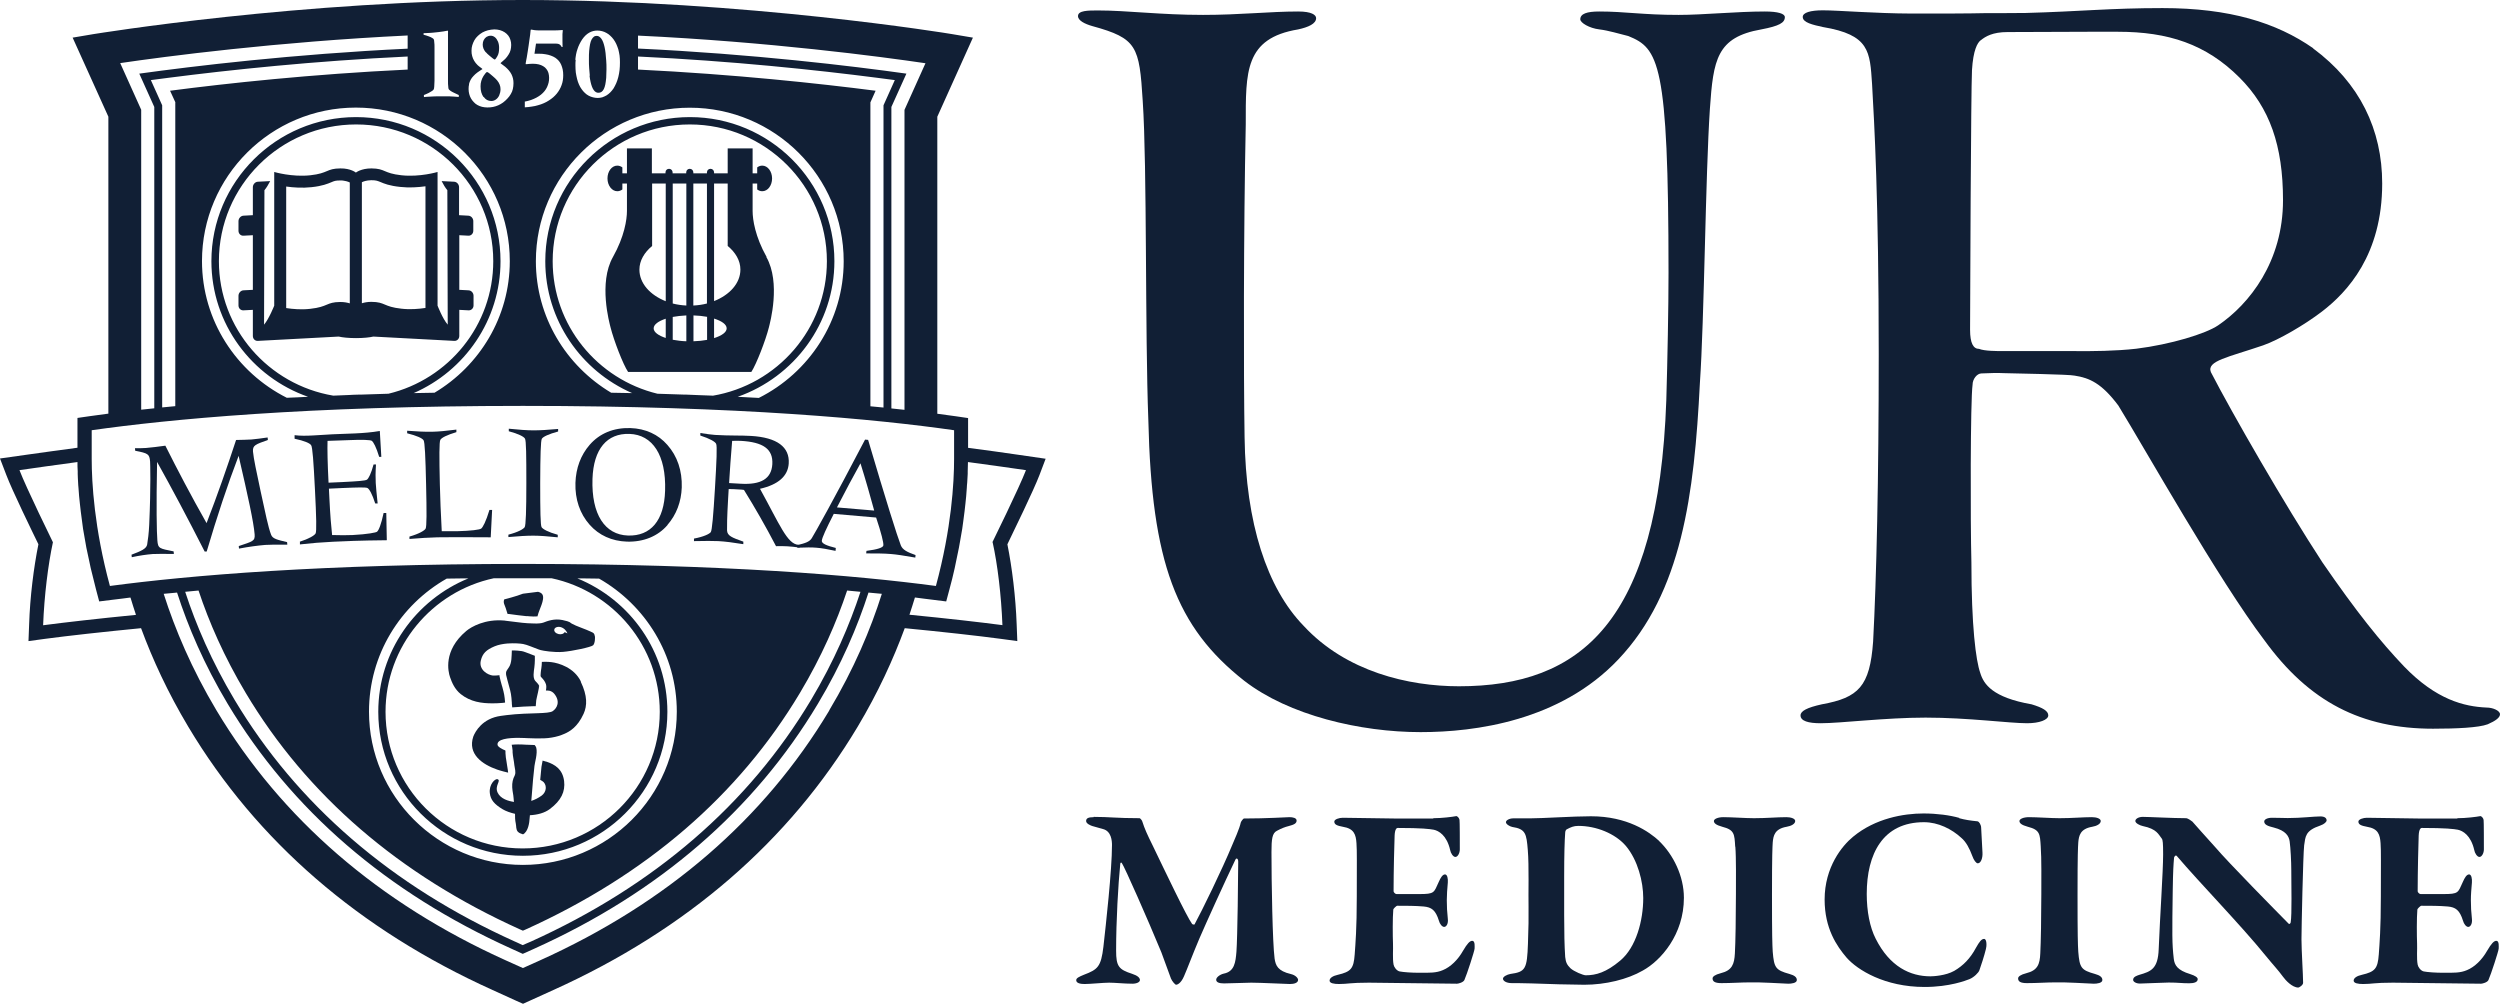
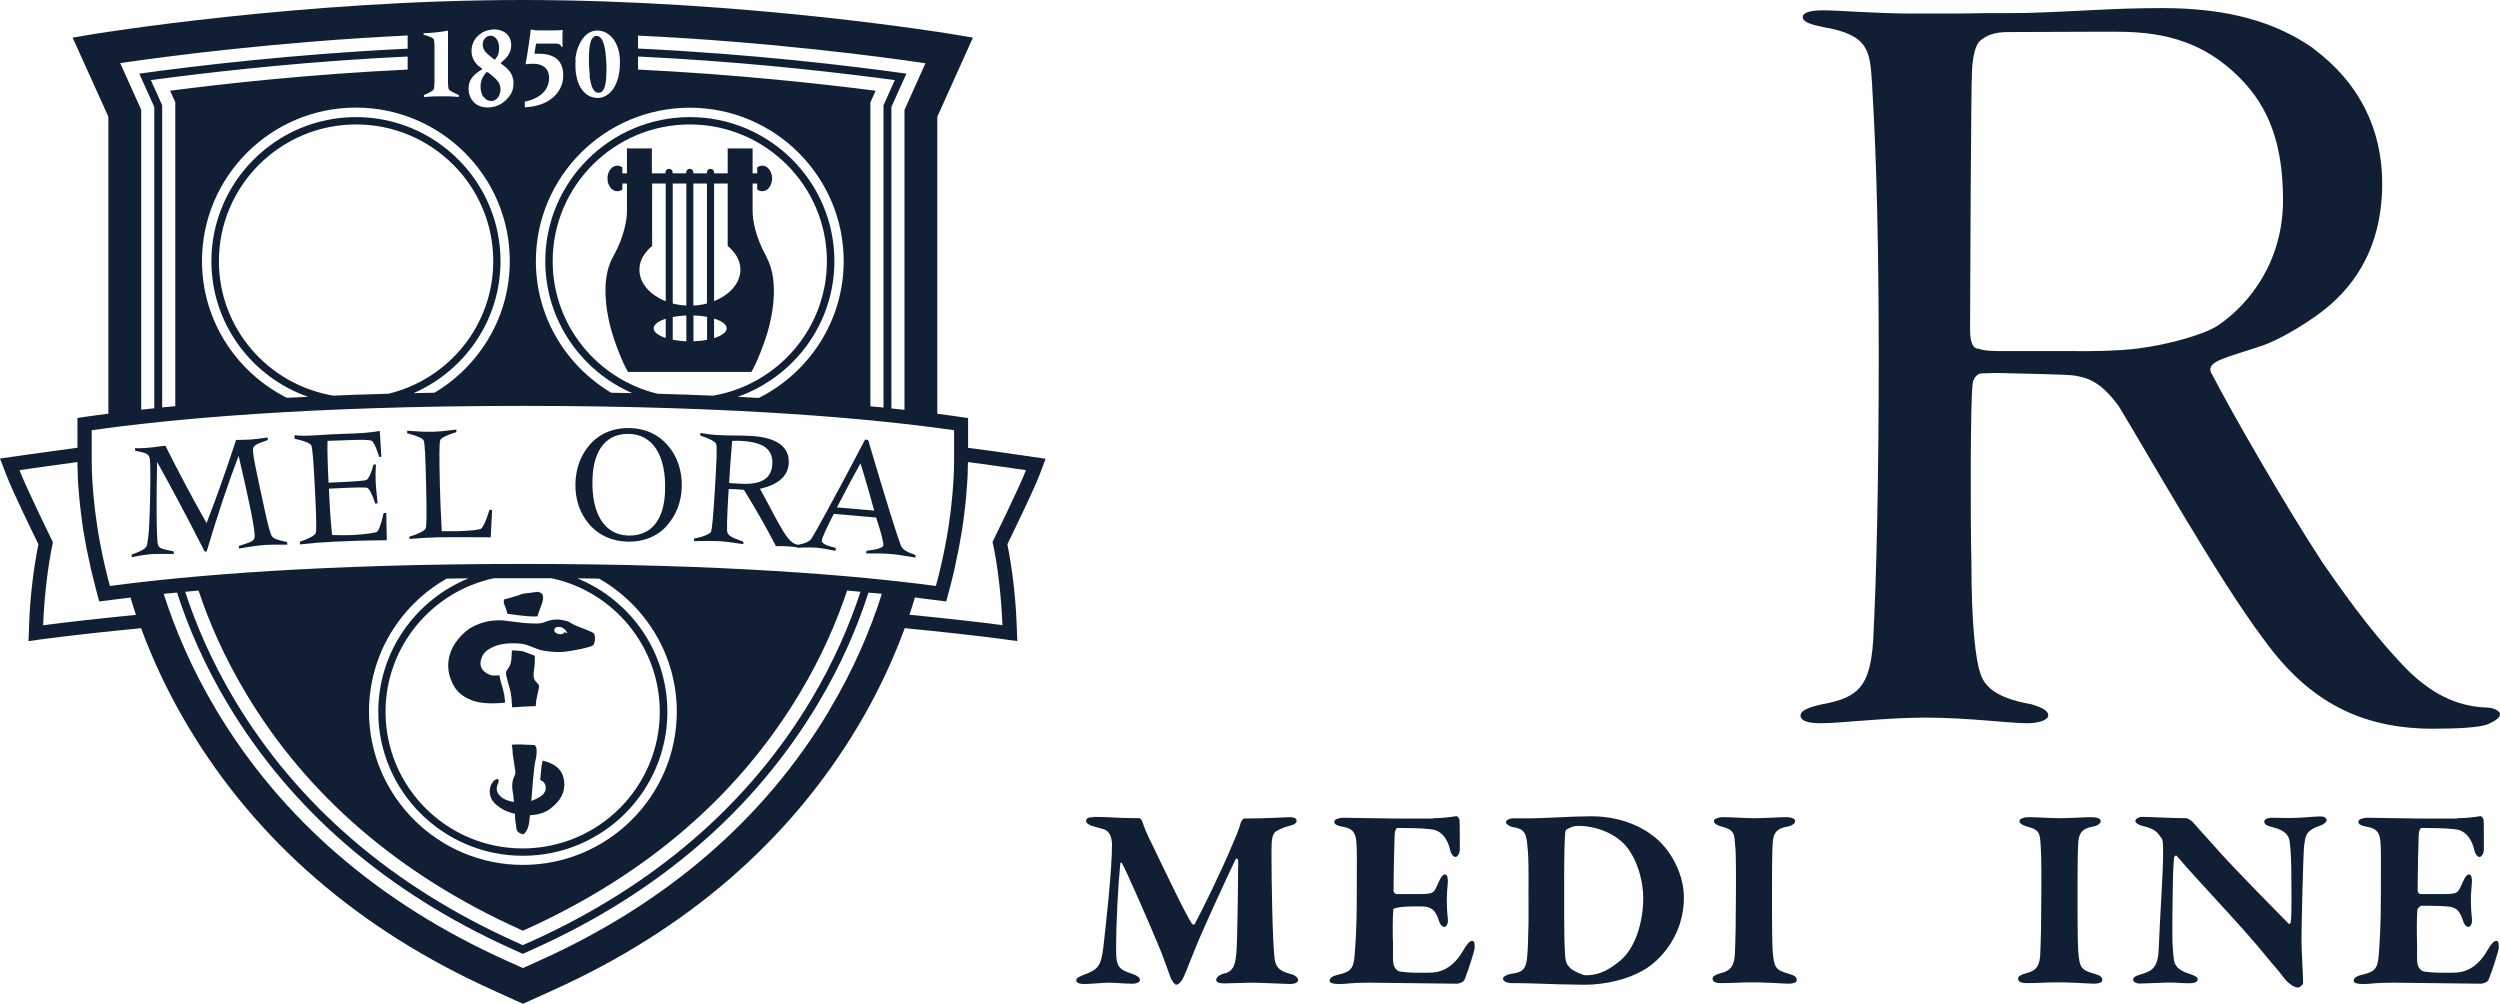
<svg xmlns="http://www.w3.org/2000/svg" width="132" height="53" viewBox="0 0 132 53" fill="none">
-   <path d="M68.547 0.607C69.249 0.607 69.491 0.787 69.491 0.958C69.491 1.255 69.078 1.435 68.547 1.552C65.714 2.021 65.776 3.793 65.776 6.566C65.659 12.111 65.659 19.717 65.714 23.083C65.776 27.628 66.892 31.049 68.836 33.048C71.076 35.469 74.377 36.235 77.031 36.235C83.454 36.235 87.567 32.869 87.981 21.131C88.043 19.007 88.098 16.234 88.098 14.407C88.098 3.262 87.567 2.552 85.975 1.903C85.499 1.786 84.914 1.607 84.445 1.552C83.915 1.49 83.439 1.201 83.439 1.021C83.439 0.724 83.79 0.607 84.445 0.607C85.803 0.607 86.74 0.787 88.629 0.787C89.924 0.787 91.704 0.607 93.179 0.607C93.889 0.607 94.24 0.724 94.24 0.904C94.24 1.201 93.944 1.372 92.999 1.552C90.642 1.966 90.463 3.145 90.283 5.738C90.049 9.221 89.987 16.882 89.753 20.248C89.456 26.09 88.808 31.276 85.444 34.821C82.377 38.062 77.897 38.656 75.009 38.656C71.825 38.656 68.055 37.773 65.698 35.946C62.1 33.119 60.805 29.69 60.633 22.201C60.453 17.546 60.571 8.815 60.336 5.332C60.157 2.442 60.04 2.028 57.683 1.38C57.269 1.263 56.918 1.083 56.918 0.849C56.918 0.552 57.449 0.552 57.979 0.552C59.509 0.552 61.281 0.787 63.521 0.787C65.464 0.787 67.056 0.607 68.531 0.607H68.547Z" fill="#111F35" />
  <path d="M122.127 2.552C124.601 4.379 125.78 6.855 125.78 9.69C125.78 13.462 123.93 15.43 122.595 16.453C121.698 17.14 120.324 17.945 119.497 18.233C117.647 18.866 116.5 19.053 116.734 19.647C117.858 21.826 120.621 26.629 122.626 29.698C124.453 32.353 125.694 33.884 126.927 35.181C128.636 36.953 130.111 37.305 131.29 37.359C131.641 37.359 132 37.531 132 37.711C132 37.89 131.766 38.062 131.352 38.242C130.876 38.422 129.705 38.476 128.464 38.476C124.695 38.476 121.924 37.063 119.567 33.814C117.147 30.627 113.261 23.708 111.848 21.412C110.966 20.233 110.318 19.952 109.546 19.834C109.28 19.764 106.221 19.717 105.799 19.702C105.479 19.686 105.097 19.694 104.621 19.717C104.387 19.717 104.152 20.014 104.152 20.311C104.035 21.139 104.035 27.566 104.09 29.69C104.09 33.048 104.324 34.876 104.558 35.532C104.738 36.125 105.206 36.828 107.267 37.188C107.86 37.367 108.149 37.539 108.149 37.773C108.149 38.008 107.68 38.187 107.032 38.187C106.088 38.187 103.911 37.89 101.671 37.89C99.548 37.89 97.191 38.187 96.129 38.187C95.481 38.187 95.068 38.07 95.068 37.773C95.068 37.539 95.419 37.359 96.192 37.188C98.135 36.836 98.728 36.243 98.9 33.884C99.079 30.518 99.197 25.379 99.197 18.71C99.197 10.51 98.962 6.503 98.845 4.434C98.728 2.723 98.728 1.841 96.246 1.427C95.716 1.31 95.185 1.193 95.185 0.896C95.185 0.662 95.599 0.545 96.246 0.545C97.074 0.545 98.962 0.709 100.96 0.716C102.623 0.716 103.879 0.716 104.863 0.693C105.058 0.693 106.767 0.693 106.954 0.685C109.819 0.607 111.427 0.427 114.182 0.427C117.717 0.427 120.199 1.193 122.143 2.552H122.127ZM104.574 2.13C104.41 2.263 104.184 2.638 104.121 3.7C104.067 4.699 104.02 16.414 104.02 17.413C104.02 18.124 104.192 18.421 104.496 18.421C104.785 18.538 105.44 18.538 105.792 18.538C106.057 18.53 109.007 18.538 109.561 18.538C110.482 18.546 111.676 18.538 112.792 18.413C114.611 18.187 116.461 17.624 117.116 17.179C118.771 16.055 120.543 13.813 120.543 10.572C120.543 7.683 119.84 5.691 118.248 4.098C116.476 2.325 114.478 1.677 111.825 1.677C111.77 1.677 111.029 1.677 110.287 1.677C109.546 1.677 106.057 1.693 106.002 1.693C105.206 1.693 104.832 1.927 104.59 2.122L104.574 2.13Z" fill="#111F35" />
  <path d="M57.745 43.131C58.588 43.131 58.947 43.201 60.172 43.201C60.204 43.201 60.313 43.326 60.321 43.396C60.43 43.74 60.571 44.06 60.859 44.638C61.492 45.95 62.654 48.394 62.943 48.785C62.974 48.816 63.053 48.824 63.068 48.816C63.466 48.082 64.52 45.927 65.066 44.607C65.16 44.388 65.456 43.724 65.511 43.435C65.527 43.365 65.651 43.217 65.675 43.217C66.877 43.217 67.969 43.146 68.087 43.146C68.251 43.146 68.461 43.185 68.461 43.326C68.461 43.482 68.313 43.545 68.047 43.615C67.829 43.67 67.657 43.74 67.423 43.865C67.173 43.99 67.134 44.294 67.134 44.997C67.134 46.575 67.189 49.777 67.298 50.605C67.353 50.979 67.462 51.268 68.165 51.432C68.399 51.487 68.539 51.643 68.539 51.737C68.539 51.901 68.321 51.956 68.11 51.956C67.962 51.956 66.549 51.885 66.065 51.885C65.815 51.885 64.933 51.924 64.629 51.924C64.379 51.924 64.215 51.87 64.215 51.729C64.215 51.604 64.41 51.456 64.606 51.409C65.183 51.3 65.238 50.815 65.285 50.237C65.339 49.535 65.378 46.176 65.378 45.497C65.378 45.333 65.285 45.278 65.23 45.388C64.653 46.59 63.669 48.761 63.326 49.558C62.967 50.401 62.694 51.143 62.514 51.55C62.35 51.932 62.155 51.995 62.1 51.995C62.046 51.995 61.89 51.815 61.827 51.667C61.773 51.518 61.562 50.933 61.32 50.284C60.602 48.543 59.376 45.77 59.236 45.575C59.197 45.505 59.15 45.559 59.15 45.614C59.041 46.708 58.931 48.597 58.931 50.199C58.931 51.026 59.072 51.19 59.775 51.417C60.063 51.511 60.188 51.628 60.188 51.745C60.188 51.854 60.024 51.94 59.79 51.94C59.376 51.94 58.877 51.885 58.565 51.885C58.252 51.885 57.574 51.956 57.269 51.956C57.074 51.956 56.824 51.924 56.824 51.753C56.824 51.643 56.972 51.573 57.238 51.464C57.956 51.19 58.136 51.05 58.26 49.988C58.385 48.879 58.713 45.942 58.713 44.615C58.713 44.404 58.682 43.88 58.229 43.771L57.675 43.615C57.581 43.584 57.347 43.49 57.347 43.349C57.347 43.209 57.456 43.146 57.745 43.146V43.131Z" fill="#111F35" />
-   <path d="M75.681 43.201C76.133 43.201 76.687 43.131 76.883 43.092C76.937 43.076 77.046 43.185 77.062 43.287C77.078 43.342 77.078 44.568 77.078 44.849C77.078 45.044 76.968 45.247 76.844 45.247C76.719 45.247 76.594 45.036 76.57 44.888C76.391 44.099 75.962 43.865 75.704 43.81C75.493 43.771 75.08 43.716 73.8 43.716C73.745 43.716 73.651 43.771 73.636 44.115C73.62 44.443 73.581 46.051 73.581 47.059C73.581 47.098 73.651 47.207 73.745 47.207H74.931C75.759 47.207 75.704 47.137 75.969 46.559C76.063 46.348 76.165 46.169 76.297 46.169C76.422 46.169 76.461 46.403 76.445 46.598C76.414 46.973 76.391 47.223 76.391 47.528C76.391 47.887 76.406 48.137 76.445 48.512C76.477 48.761 76.375 48.941 76.25 48.941C76.141 48.941 76.016 48.777 75.977 48.621C75.798 48.043 75.579 47.902 75.173 47.863C74.728 47.824 74.237 47.824 73.776 47.824C73.722 47.824 73.566 47.988 73.566 48.02C73.526 48.465 73.534 49.417 73.55 49.816C73.566 50.105 73.519 50.62 73.581 50.933C73.597 51.042 73.729 51.253 73.901 51.292C74.112 51.331 74.51 51.362 74.947 51.362C75.47 51.362 75.829 51.378 76.188 51.221C76.586 51.057 76.976 50.683 77.249 50.199C77.468 49.824 77.608 49.675 77.733 49.675C77.897 49.675 77.858 49.995 77.858 50.089C77.858 50.199 77.445 51.471 77.32 51.745C77.265 51.87 77 51.94 76.929 51.94C76.781 51.94 72.723 51.885 72.278 51.885C71.271 51.885 71.169 51.956 70.701 51.956C70.436 51.956 70.202 51.917 70.202 51.776C70.202 51.636 70.381 51.526 70.631 51.471C71.333 51.307 71.474 51.143 71.528 50.394C71.567 49.831 71.638 49.043 71.638 47.34C71.638 45.638 71.653 44.927 71.622 44.521C71.591 44.068 71.497 43.748 70.904 43.654C70.615 43.599 70.451 43.545 70.451 43.381C70.451 43.256 70.717 43.178 70.896 43.178C71.544 43.178 72.965 43.217 73.605 43.217H75.673L75.681 43.201Z" fill="#111F35" />
+   <path d="M75.681 43.201C76.133 43.201 76.687 43.131 76.883 43.092C76.937 43.076 77.046 43.185 77.062 43.287C77.078 43.342 77.078 44.568 77.078 44.849C77.078 45.044 76.968 45.247 76.844 45.247C76.719 45.247 76.594 45.036 76.57 44.888C76.391 44.099 75.962 43.865 75.704 43.81C75.493 43.771 75.08 43.716 73.8 43.716C73.745 43.716 73.651 43.771 73.636 44.115C73.62 44.443 73.581 46.051 73.581 47.059C73.581 47.098 73.651 47.207 73.745 47.207H74.931C75.759 47.207 75.704 47.137 75.969 46.559C76.063 46.348 76.165 46.169 76.297 46.169C76.422 46.169 76.461 46.403 76.445 46.598C76.414 46.973 76.391 47.223 76.391 47.528C76.391 47.887 76.406 48.137 76.445 48.512C76.477 48.761 76.375 48.941 76.25 48.941C76.141 48.941 76.016 48.777 75.977 48.621C75.798 48.043 75.579 47.902 75.173 47.863C73.722 47.824 73.566 47.988 73.566 48.02C73.526 48.465 73.534 49.417 73.55 49.816C73.566 50.105 73.519 50.62 73.581 50.933C73.597 51.042 73.729 51.253 73.901 51.292C74.112 51.331 74.51 51.362 74.947 51.362C75.47 51.362 75.829 51.378 76.188 51.221C76.586 51.057 76.976 50.683 77.249 50.199C77.468 49.824 77.608 49.675 77.733 49.675C77.897 49.675 77.858 49.995 77.858 50.089C77.858 50.199 77.445 51.471 77.32 51.745C77.265 51.87 77 51.94 76.929 51.94C76.781 51.94 72.723 51.885 72.278 51.885C71.271 51.885 71.169 51.956 70.701 51.956C70.436 51.956 70.202 51.917 70.202 51.776C70.202 51.636 70.381 51.526 70.631 51.471C71.333 51.307 71.474 51.143 71.528 50.394C71.567 49.831 71.638 49.043 71.638 47.34C71.638 45.638 71.653 44.927 71.622 44.521C71.591 44.068 71.497 43.748 70.904 43.654C70.615 43.599 70.451 43.545 70.451 43.381C70.451 43.256 70.717 43.178 70.896 43.178C71.544 43.178 72.965 43.217 73.605 43.217H75.673L75.681 43.201Z" fill="#111F35" />
  <path d="M87.599 44.404C88.348 45.122 88.91 46.255 88.91 47.403C88.91 49.347 87.692 50.722 86.74 51.245C85.928 51.714 84.765 51.995 83.649 51.995C83.08 51.995 81.636 51.956 80.863 51.924C80.364 51.909 80.051 51.909 79.825 51.909C79.521 51.909 79.357 51.784 79.357 51.675C79.357 51.565 79.575 51.456 79.747 51.425C80.551 51.315 80.629 51.159 80.676 49.824C80.707 49.011 80.715 48.387 80.707 47.902C80.691 47.215 80.738 45.708 80.668 44.888C80.598 44.021 80.559 43.771 79.841 43.662C79.7 43.63 79.513 43.513 79.513 43.412C79.513 43.303 79.708 43.209 79.903 43.209H80.785C81.448 43.209 83.064 43.099 84.001 43.099C85.921 43.099 87.076 43.912 87.614 44.411L87.599 44.404ZM82.736 43.779C82.666 43.818 82.642 43.904 82.642 43.974C82.611 44.388 82.588 45.107 82.588 46.325V48.316C82.588 49.269 82.603 49.917 82.642 50.526C82.674 50.815 82.736 50.94 82.916 51.12C83.111 51.3 83.595 51.495 83.727 51.495C84.266 51.495 84.804 51.346 85.546 50.722C86.389 50.019 86.763 48.605 86.763 47.418C86.763 46.551 86.475 45.419 85.85 44.669C85.281 44.005 84.274 43.607 83.337 43.607C83.087 43.607 82.939 43.677 82.728 43.787L82.736 43.779Z" fill="#111F35" />
  <path d="M91.618 44.7C91.579 44.037 91.579 43.818 90.939 43.654C90.596 43.56 90.494 43.459 90.494 43.349C90.494 43.24 90.713 43.146 90.994 43.146C91.423 43.146 92.156 43.201 92.609 43.201C93.288 43.201 93.835 43.146 94.319 43.146C94.553 43.146 94.787 43.217 94.787 43.349C94.787 43.506 94.568 43.615 94.334 43.654C93.702 43.763 93.632 44.123 93.6 44.482C93.585 44.755 93.561 45.06 93.561 47.254C93.561 49.449 93.577 49.847 93.6 50.253C93.671 51.097 93.749 51.221 94.482 51.425C94.732 51.495 94.873 51.589 94.873 51.745C94.873 51.909 94.584 51.94 94.42 51.94C93.952 51.924 93.023 51.854 92.352 51.87C91.954 51.87 91.4 51.909 90.892 51.909C90.533 51.909 90.424 51.815 90.424 51.659C90.424 51.565 90.549 51.464 90.853 51.386C91.462 51.237 91.571 50.901 91.602 50.339C91.634 49.785 91.657 48.379 91.657 47.207C91.657 46.575 91.673 45.271 91.626 44.708L91.618 44.7Z" fill="#111F35" />
-   <path d="M103.442 43.201C103.762 43.287 104.02 43.326 104.41 43.365C104.504 43.381 104.605 43.56 104.605 43.709L104.675 45.021C104.691 45.31 104.59 45.583 104.426 45.583C104.34 45.583 104.215 45.419 104.137 45.193C103.989 44.794 103.809 44.45 103.559 44.24C103.052 43.771 102.334 43.412 101.585 43.412C99.415 43.412 98.564 45.083 98.564 47.2C98.564 48.121 98.728 48.957 99.033 49.558C99.782 51.05 100.867 51.55 101.928 51.55C102.069 51.55 102.732 51.518 103.185 51.261C103.653 50.987 104.028 50.612 104.332 50.042C104.512 49.722 104.621 49.574 104.761 49.574C104.91 49.574 104.902 49.964 104.855 50.113C104.769 50.472 104.59 51.011 104.512 51.229C104.473 51.354 104.223 51.604 103.989 51.698C103.809 51.768 102.943 52.112 101.616 52.112C99.516 52.112 98.073 51.214 97.503 50.566C96.98 49.956 96.34 49.019 96.34 47.496C96.34 45.786 97.261 44.654 97.846 44.177C99.017 43.209 100.508 42.951 101.561 42.951C102.279 42.951 102.958 43.045 103.45 43.185L103.442 43.201Z" fill="#111F35" />
  <path d="M107.751 44.7C107.711 44.037 107.711 43.818 107.072 43.654C106.728 43.56 106.627 43.459 106.627 43.349C106.627 43.24 106.845 43.146 107.126 43.146C107.555 43.146 108.289 43.201 108.742 43.201C109.421 43.201 109.967 43.146 110.451 43.146C110.685 43.146 110.919 43.217 110.919 43.349C110.919 43.506 110.701 43.615 110.467 43.654C109.834 43.763 109.764 44.123 109.733 44.482C109.717 44.755 109.694 45.06 109.694 47.254C109.694 49.449 109.71 49.847 109.733 50.253C109.803 51.097 109.881 51.221 110.615 51.425C110.865 51.495 111.005 51.589 111.005 51.745C111.005 51.909 110.716 51.94 110.552 51.94C110.084 51.924 109.155 51.854 108.484 51.87C108.086 51.87 107.532 51.909 107.025 51.909C106.666 51.909 106.556 51.815 106.556 51.659C106.556 51.565 106.681 51.464 106.986 51.386C107.594 51.237 107.704 50.901 107.727 50.339C107.758 49.785 107.782 48.379 107.782 47.207C107.782 46.575 107.797 45.271 107.751 44.708V44.7Z" fill="#111F35" />
  <path d="M113.144 43.131C113.448 43.131 114.728 43.201 115.438 43.201C115.508 43.201 115.727 43.349 115.758 43.381C115.969 43.63 116.367 44.06 116.945 44.708C117.663 45.552 120.199 48.121 120.839 48.769C120.894 48.824 120.948 48.73 120.948 48.699C121.019 48.309 120.98 46.708 120.98 45.95C120.98 45.497 120.941 44.763 120.894 44.427C120.855 44.154 120.699 43.857 120.051 43.693C119.762 43.623 119.551 43.552 119.551 43.373C119.551 43.279 119.692 43.178 119.965 43.178C120.293 43.178 120.589 43.193 120.792 43.193C121.526 43.193 122.158 43.107 122.517 43.107C122.751 43.107 122.845 43.201 122.845 43.318C122.845 43.388 122.736 43.513 122.502 43.592C121.713 43.857 121.729 44.169 121.659 44.638C121.604 45.122 121.518 49.004 121.518 49.597C121.518 50.191 121.604 51.479 121.604 51.893C121.604 52.018 121.393 52.143 121.354 52.143C121.026 52.143 120.675 51.753 120.55 51.581C120.277 51.206 119.996 50.917 119.629 50.464C118.334 48.863 116.148 46.622 114.939 45.2C114.868 45.114 114.79 45.255 114.79 45.286C114.759 45.661 114.736 45.95 114.72 47.043C114.689 49.292 114.681 49.831 114.775 50.62C114.814 50.964 114.97 51.229 115.641 51.432C115.914 51.518 116.039 51.612 116.039 51.698C116.039 51.862 115.844 51.917 115.587 51.917C115.188 51.917 114.993 51.878 114.509 51.878C114.205 51.878 113.229 51.932 112.988 51.932C112.792 51.932 112.629 51.839 112.629 51.737C112.629 51.573 112.824 51.518 112.956 51.471C113.581 51.292 113.94 51.151 113.979 50.12C114.049 48.355 114.213 46.02 114.213 45.107C114.213 44.529 114.197 44.349 114.143 44.279C113.963 44.06 113.893 43.771 113.136 43.615C112.988 43.584 112.746 43.467 112.746 43.349C112.746 43.232 112.925 43.131 113.136 43.131H113.144Z" fill="#111F35" />
  <path d="M129.752 43.201C130.205 43.201 130.759 43.131 130.954 43.092C131.009 43.076 131.118 43.185 131.134 43.287C131.149 43.342 131.149 44.568 131.149 44.849C131.149 45.044 131.04 45.247 130.915 45.247C130.79 45.247 130.665 45.036 130.642 44.888C130.462 44.099 130.033 43.865 129.776 43.81C129.565 43.771 129.151 43.716 127.871 43.716C127.817 43.716 127.723 43.771 127.707 44.115C127.692 44.443 127.653 46.051 127.653 47.059C127.653 47.098 127.723 47.207 127.817 47.207H129.003C129.83 47.207 129.776 47.137 130.041 46.559C130.135 46.348 130.236 46.169 130.369 46.169C130.494 46.169 130.533 46.403 130.517 46.598C130.486 46.973 130.462 47.223 130.462 47.528C130.462 47.887 130.478 48.137 130.517 48.512C130.548 48.761 130.447 48.941 130.322 48.941C130.213 48.941 130.088 48.777 130.049 48.621C129.869 48.043 129.651 47.902 129.245 47.863C128.8 47.824 128.308 47.824 127.848 47.824C127.793 47.824 127.637 47.988 127.637 48.02C127.598 48.465 127.606 49.417 127.622 49.816C127.637 50.105 127.59 50.62 127.653 50.933C127.668 51.042 127.801 51.253 127.973 51.292C128.183 51.331 128.582 51.362 129.019 51.362C129.541 51.362 129.901 51.378 130.26 51.221C130.658 51.057 131.048 50.683 131.321 50.199C131.54 49.824 131.68 49.675 131.805 49.675C131.969 49.675 131.93 49.995 131.93 50.089C131.93 50.199 131.516 51.471 131.391 51.745C131.337 51.87 131.071 51.94 131.001 51.94C130.853 51.94 126.794 51.885 126.349 51.885C125.343 51.885 125.249 51.956 124.773 51.956C124.507 51.956 124.273 51.917 124.273 51.776C124.273 51.636 124.453 51.526 124.703 51.471C125.405 51.307 125.545 51.143 125.6 50.394C125.639 49.831 125.709 49.043 125.709 47.34C125.709 45.638 125.725 44.927 125.694 44.521C125.663 44.068 125.569 43.748 124.976 43.654C124.687 43.599 124.523 43.545 124.523 43.381C124.523 43.256 124.788 43.178 124.968 43.178C125.616 43.178 127.036 43.217 127.676 43.217H129.744L129.752 43.201Z" fill="#111F35" />
  <path d="M28.643 31.395C28.603 31.321 28.516 31.274 28.408 31.247L27.609 31.348C27.28 31.482 26.622 31.649 26.622 31.649C26.555 31.829 26.649 31.943 26.703 32.111C26.729 32.191 26.763 32.298 26.797 32.412L27.374 32.485C27.571 32.512 27.708 32.528 27.784 32.532H27.878L27.918 32.539C28.093 32.552 28.254 32.559 28.381 32.545C28.381 32.525 28.381 32.512 28.395 32.492C28.449 32.218 28.784 31.655 28.643 31.395Z" fill="#111F35" />
  <path d="M28.831 40.213C28.771 40.193 28.71 40.18 28.65 40.16L28.59 40.481L28.523 41.177C28.59 41.21 28.65 41.251 28.697 41.291L28.71 41.304C28.878 41.491 28.852 41.812 28.61 42C28.428 42.134 28.24 42.227 28.052 42.288C28.066 42.181 28.073 42.074 28.079 41.973C28.106 41.625 28.126 41.398 28.146 41.15C28.166 40.956 28.187 40.742 28.22 40.441C28.227 40.367 28.267 40.2 28.301 40.019C28.334 39.832 28.355 39.631 28.314 39.477C28.301 39.424 28.267 39.384 28.227 39.337L27.851 39.323H27.817C27.455 39.297 27.2 39.303 27.018 39.323C27.038 39.424 27.058 39.524 27.065 39.631C27.065 39.665 27.065 39.691 27.065 39.725C27.079 39.952 27.139 40.18 27.159 40.407C27.179 40.568 27.253 40.789 27.179 40.936C27.179 40.936 27.179 40.936 27.179 40.943C27.079 41.123 27.032 41.331 27.045 41.572C27.065 41.859 27.099 41.886 27.119 42.154C27.119 42.214 27.132 42.281 27.139 42.341C26.85 42.301 26.427 42.181 26.273 41.846C26.105 41.485 26.474 41.217 26.273 41.143C26.138 41.097 25.809 41.424 25.863 41.879C25.903 42.234 26.105 42.468 26.541 42.729C26.709 42.83 26.958 42.917 27.193 42.97C27.193 43.151 27.193 43.298 27.233 43.479C27.267 43.626 27.233 43.8 27.347 43.92C27.441 44.007 27.488 44.001 27.616 44.054C27.891 43.907 27.952 43.438 27.965 43.198C27.965 43.157 27.972 43.097 27.979 43.044C28.381 43.024 28.758 42.923 29.033 42.716C29.631 42.267 29.852 41.799 29.785 41.237C29.704 40.621 29.315 40.367 28.845 40.213H28.831Z" fill="#111F35" />
  <path d="M28.476 36.232C28.435 36.118 28.355 36.058 28.261 35.951C28.119 35.784 28.187 35.449 28.214 35.235C28.227 35.115 28.24 34.988 28.24 34.861C28.24 34.78 28.24 34.7 28.24 34.626L27.999 34.533C27.837 34.472 27.643 34.392 27.549 34.379C27.455 34.365 27.253 34.339 27.025 34.345C27.011 34.64 27.025 34.994 26.877 35.222C26.803 35.342 26.743 35.403 26.723 35.483C26.716 35.523 26.716 35.57 26.723 35.637C26.763 35.817 26.817 35.998 26.864 36.179C26.978 36.573 26.998 36.7 27.025 37.109C27.025 37.122 27.025 37.142 27.025 37.162C27.025 37.209 27.038 37.276 27.045 37.35C27.233 37.336 27.428 37.323 27.636 37.309L28.126 37.289H28.287C28.301 37.176 28.308 37.075 28.314 36.975C28.314 36.935 28.368 36.747 28.402 36.573C28.435 36.419 28.469 36.272 28.455 36.239L28.476 36.232Z" fill="#111F35" />
  <path d="M31.404 33.589C31.397 33.536 31.384 33.455 31.31 33.408C31.236 33.362 30.705 33.141 30.611 33.114C30.517 33.087 30.289 32.98 30.188 32.927C30.087 32.873 30.148 32.833 29.704 32.739C29.261 32.646 28.899 32.793 28.69 32.873C28.63 32.893 28.563 32.907 28.489 32.913C28.308 32.934 28.093 32.913 27.864 32.907C27.549 32.887 27.797 32.907 26.729 32.78C26.696 32.78 26.669 32.773 26.635 32.766C25.614 32.672 24.883 33.094 24.62 33.315C23.385 34.352 23.667 35.476 23.761 35.75C23.855 36.025 24.003 36.386 24.325 36.647C24.835 37.055 25.427 37.142 26.031 37.136C26.185 37.136 26.346 37.129 26.501 37.115C26.561 37.115 26.608 37.102 26.669 37.095C26.642 36.747 26.622 36.634 26.521 36.266L26.501 36.205C26.454 36.038 26.407 35.871 26.373 35.697C26.373 35.677 26.373 35.663 26.373 35.65C26.273 35.663 26.172 35.67 26.071 35.67C26.058 35.67 26.044 35.67 26.031 35.67C25.756 35.643 25.272 35.369 25.386 34.881C25.48 34.492 25.675 34.312 26.118 34.124C26.326 34.038 26.561 33.997 26.79 33.977C27.146 33.95 27.482 33.977 27.623 34.004C27.824 34.038 28.18 34.198 28.442 34.292C28.482 34.305 28.516 34.319 28.549 34.325C28.67 34.359 29.248 34.459 29.731 34.419C30.215 34.379 31.209 34.171 31.316 34.071C31.424 33.964 31.424 33.643 31.41 33.589H31.404ZM29.812 33.375C29.778 33.462 29.644 33.509 29.503 33.482C29.349 33.449 29.241 33.342 29.268 33.235C29.288 33.134 29.429 33.074 29.584 33.107C29.604 33.107 29.631 33.121 29.651 33.127C29.745 33.161 29.872 33.241 29.96 33.442C29.96 33.442 29.892 33.415 29.812 33.375Z" fill="#111F35" />
-   <path d="M30.672 35.985C30.309 35.242 29.496 35.008 29.113 34.961C29.067 34.961 29.013 34.947 28.959 34.947C28.852 34.941 28.737 34.941 28.61 34.947C28.61 35.068 28.596 35.182 28.583 35.282L28.57 35.362C28.563 35.429 28.543 35.556 28.543 35.643C28.543 35.677 28.543 35.71 28.556 35.73C28.57 35.744 28.61 35.791 28.61 35.791C28.684 35.871 28.771 35.965 28.825 36.125C28.838 36.172 28.845 36.212 28.845 36.266C28.845 36.319 28.838 36.379 28.825 36.46C28.892 36.46 28.959 36.46 29.02 36.473C29.113 36.5 29.194 36.547 29.261 36.627C29.604 37.042 29.409 37.396 29.181 37.55C29.067 37.624 28.778 37.644 28.415 37.657C28.187 37.664 27.925 37.671 27.663 37.684C27.347 37.697 27.045 37.724 26.75 37.758C26.649 37.771 26.548 37.785 26.447 37.798C25.46 37.932 25.091 38.634 24.99 38.889C24.681 39.812 25.46 40.361 26.253 40.635C26.299 40.655 26.353 40.668 26.4 40.682C26.461 40.702 26.528 40.722 26.588 40.735C26.669 40.755 26.75 40.775 26.83 40.795C26.83 40.755 26.817 40.682 26.81 40.635L26.783 40.468L26.743 40.207C26.716 40.066 26.696 39.926 26.689 39.765V39.678L26.682 39.624C26.662 39.618 26.642 39.611 26.622 39.598C26.575 39.578 26.528 39.558 26.488 39.531C26.373 39.471 26.293 39.404 26.273 39.343C26.239 39.183 26.387 39.083 26.602 39.029C27.052 38.915 27.804 38.975 27.858 38.975C28.019 38.975 28.173 38.989 28.328 38.989C28.61 38.989 28.885 38.989 29.134 38.942C29.375 38.902 29.584 38.842 29.812 38.741C30.067 38.628 30.49 38.4 30.813 37.691C31.007 37.263 31.021 36.741 30.665 35.998L30.672 35.985Z" fill="#111F35" />
  <path d="M40.477 13.569C39.872 12.492 39.738 11.596 39.738 11.141V9.689H39.98V10.003C40.06 10.063 40.148 10.097 40.248 10.097C40.537 10.097 40.766 9.796 40.766 9.421C40.766 9.046 40.531 8.745 40.248 8.745C40.148 8.745 40.06 8.779 39.98 8.839V9.153H39.738V7.835H38.422V9.153H37.703V9.1C37.703 8.999 37.623 8.913 37.515 8.913C37.408 8.913 37.327 8.993 37.327 9.1V9.153H36.608V9.1C36.608 8.999 36.528 8.913 36.42 8.913C36.313 8.913 36.232 8.993 36.232 9.1V9.153H35.514V9.1C35.514 8.999 35.433 8.913 35.326 8.913C35.218 8.913 35.138 8.993 35.138 9.1V9.153H34.419V7.835H33.103V9.153H32.861V8.839C32.78 8.779 32.693 8.745 32.592 8.745C32.304 8.745 32.075 9.046 32.075 9.421C32.075 9.796 32.31 10.097 32.592 10.097C32.693 10.097 32.78 10.063 32.861 10.003V9.689H33.103V11.141C33.103 11.596 32.968 12.492 32.364 13.569C31.592 14.934 32.176 17.042 32.236 17.283C32.411 17.979 32.895 19.237 33.163 19.638H39.671C39.933 19.237 40.423 17.979 40.598 17.283C40.658 17.042 41.236 14.934 40.463 13.569H40.477ZM37.327 9.689V16.025C37.099 16.085 36.864 16.119 36.608 16.132V9.689H37.327ZM36.239 18.019C35.984 18.012 35.742 17.979 35.52 17.939V16.734C35.735 16.694 35.977 16.668 36.239 16.654V18.019ZM36.615 16.654C36.87 16.661 37.112 16.688 37.334 16.728V17.945C37.112 17.986 36.877 18.012 36.615 18.019V16.654ZM36.239 9.689V16.132C35.991 16.119 35.749 16.085 35.52 16.025V9.689H36.239ZM33.761 14.239C33.761 13.757 34.023 13.329 34.432 12.987V9.689H35.151V15.905C34.325 15.577 33.761 14.961 33.761 14.239ZM34.513 17.337C34.513 17.136 34.762 16.955 35.151 16.828V17.845C34.762 17.718 34.513 17.537 34.513 17.337ZM37.703 17.852V16.821C38.106 16.948 38.368 17.129 38.368 17.337C38.368 17.544 38.106 17.725 37.703 17.852ZM37.703 15.905V9.689H38.422V12.987C38.831 13.322 39.093 13.757 39.093 14.232C39.093 14.955 38.529 15.57 37.703 15.898V15.905Z" fill="#111F35" />
  <path d="M55.212 24.222L53.687 24.001C52.955 23.894 52.095 23.773 51.115 23.646V22.074L50.477 21.98C50.168 21.933 49.839 21.893 49.49 21.846V6.162C49.631 5.861 51.37 1.987 51.37 1.987L50.262 1.8C50.154 1.78 39.328 0 27.602 0C15.876 0 5.05 1.787 4.943 1.8L3.835 1.987C3.835 1.987 5.581 5.861 5.722 6.162V21.84C5.373 21.887 5.05 21.927 4.735 21.974L4.09 22.067V23.64C3.116 23.767 2.257 23.894 1.518 23.994L0 24.208L0.336 25.085C0.645 25.901 1.699 28.062 2.028 28.738C1.78 29.969 1.585 31.508 1.538 32.967L1.504 33.85L2.384 33.73C3.653 33.562 5.4 33.368 7.448 33.168C8.052 34.807 8.858 36.56 9.946 38.38C13.559 44.422 18.966 49.092 26.004 52.271L27.253 52.839L27.616 53L29.221 52.271C36.259 49.092 41.659 44.422 45.279 38.38C46.367 36.56 47.166 34.807 47.77 33.168C49.825 33.368 51.565 33.562 52.834 33.73L53.714 33.85L53.68 32.967C53.627 31.508 53.438 29.969 53.19 28.738C53.519 28.056 54.574 25.895 54.883 25.085L55.212 24.215V24.222ZM33.687 1.88C40.618 2.208 46.501 2.991 48.865 3.339C48.422 4.322 47.757 5.801 47.757 5.801V21.639C47.535 21.612 47.3 21.592 47.065 21.565V5.647C47.065 5.647 47.529 4.617 47.858 3.888C44.997 3.486 39.752 2.85 33.687 2.563V1.873V1.88ZM33.687 2.984C38.643 3.218 43.096 3.693 46.32 4.108L47.246 4.229C47.246 4.229 46.723 5.393 46.649 5.56V21.518C46.427 21.498 46.192 21.472 45.957 21.452V5.406C45.957 5.406 46.152 4.978 46.232 4.791C43.264 4.409 38.764 3.921 33.687 3.673V2.984ZM44.056 13.79C44.056 9.595 40.631 6.183 36.427 6.183C32.223 6.183 28.791 9.595 28.791 13.79C28.791 16.902 30.685 19.585 33.378 20.756C33.015 20.749 32.646 20.742 32.27 20.736C29.892 19.317 28.294 16.741 28.294 13.79C28.294 9.321 31.941 5.687 36.42 5.687C40.9 5.687 44.547 9.321 44.547 13.79C44.547 16.942 42.72 19.678 40.067 21.01C39.899 21.003 39.718 20.99 39.543 20.983C39.342 20.97 39.154 20.963 38.952 20.95C41.921 19.906 44.056 17.096 44.056 13.79ZM37.629 20.89C37.388 20.876 37.139 20.869 36.891 20.863C36.676 20.856 36.467 20.843 36.246 20.836C36.219 20.836 36.185 20.836 36.152 20.836C35.682 20.823 35.205 20.802 34.715 20.789C31.545 20.02 29.181 17.183 29.181 13.79C29.181 9.809 32.431 6.571 36.42 6.571C40.41 6.571 43.66 9.809 43.66 13.79C43.66 17.357 41.048 20.321 37.623 20.896L37.629 20.89ZM30.376 3.158C30.383 3.058 30.403 2.964 30.416 2.87C30.436 2.777 30.457 2.683 30.49 2.596C30.517 2.509 30.551 2.422 30.591 2.342C30.638 2.248 30.685 2.161 30.739 2.081C30.793 2.001 30.853 1.934 30.913 1.873C30.974 1.813 31.041 1.766 31.108 1.726C31.175 1.686 31.249 1.659 31.323 1.639C31.397 1.619 31.471 1.613 31.545 1.613C31.632 1.613 31.713 1.626 31.793 1.646C31.874 1.666 31.948 1.7 32.022 1.74C32.095 1.78 32.163 1.827 32.223 1.887C32.283 1.94 32.344 2.007 32.398 2.081C32.451 2.155 32.498 2.235 32.539 2.322C32.579 2.409 32.612 2.502 32.646 2.603C32.673 2.703 32.693 2.81 32.713 2.931C32.727 3.044 32.733 3.165 32.733 3.292C32.733 3.433 32.727 3.573 32.713 3.7C32.7 3.827 32.673 3.954 32.646 4.068C32.619 4.182 32.579 4.289 32.539 4.389C32.498 4.49 32.445 4.577 32.398 4.664C32.344 4.744 32.283 4.818 32.223 4.878C32.163 4.938 32.095 4.992 32.022 5.038C31.948 5.079 31.874 5.112 31.8 5.139C31.719 5.159 31.639 5.172 31.558 5.172C31.471 5.172 31.39 5.159 31.31 5.139C31.229 5.119 31.155 5.092 31.081 5.052C31.007 5.012 30.94 4.965 30.88 4.905C30.819 4.844 30.759 4.784 30.712 4.711C30.658 4.637 30.611 4.557 30.571 4.463C30.531 4.376 30.497 4.276 30.47 4.169C30.443 4.061 30.423 3.954 30.403 3.834C30.39 3.714 30.383 3.586 30.383 3.459C30.383 3.359 30.383 3.259 30.396 3.158H30.376ZM27.703 5.366C27.824 5.346 27.931 5.313 28.039 5.279C28.14 5.246 28.234 5.199 28.328 5.152C28.415 5.105 28.496 5.052 28.563 4.998C28.637 4.938 28.697 4.878 28.751 4.811C28.805 4.744 28.852 4.67 28.885 4.597C28.919 4.523 28.946 4.443 28.966 4.363C28.986 4.282 28.993 4.195 28.993 4.108C28.993 4.021 28.979 3.934 28.959 3.854C28.939 3.78 28.899 3.707 28.852 3.647C28.805 3.586 28.751 3.533 28.677 3.493C28.61 3.453 28.529 3.419 28.442 3.399C28.355 3.379 28.254 3.366 28.14 3.366C28.093 3.366 28.039 3.366 27.979 3.372C27.918 3.372 27.764 3.399 27.757 3.386C27.743 3.366 27.791 3.158 27.811 3.044C27.831 2.931 27.844 2.824 27.864 2.717C27.878 2.61 27.898 2.509 27.911 2.409C27.925 2.308 27.938 2.208 27.952 2.114C27.965 2.021 27.979 1.927 27.992 1.833C28.005 1.74 28.012 1.579 28.026 1.566C28.039 1.552 28.153 1.586 28.227 1.592C28.301 1.599 28.381 1.606 28.476 1.606C28.563 1.606 28.663 1.606 28.764 1.606C28.852 1.606 28.932 1.606 29.02 1.606C29.1 1.606 29.181 1.606 29.261 1.606C29.342 1.606 29.416 1.606 29.49 1.599C29.564 1.599 29.704 1.579 29.711 1.586C29.725 1.599 29.698 1.726 29.698 1.8C29.698 1.873 29.698 1.947 29.698 2.027C29.698 2.054 29.698 2.101 29.698 2.181C29.698 2.255 29.698 2.355 29.704 2.482C29.684 2.482 29.678 2.482 29.657 2.482C29.617 2.402 29.57 2.355 29.523 2.335C29.476 2.308 29.416 2.308 29.355 2.302C29.322 2.302 29.275 2.302 29.228 2.302C29.134 2.302 29.053 2.302 28.979 2.302C28.905 2.302 28.831 2.302 28.764 2.302C28.697 2.302 28.623 2.302 28.549 2.302C28.476 2.302 28.395 2.302 28.301 2.302C28.287 2.409 28.274 2.489 28.261 2.569C28.247 2.65 28.234 2.73 28.22 2.837C28.301 2.837 28.381 2.837 28.462 2.837C28.583 2.837 28.697 2.844 28.798 2.864C28.899 2.877 28.999 2.904 29.087 2.937C29.174 2.971 29.255 3.004 29.322 3.051C29.389 3.098 29.449 3.151 29.503 3.212C29.557 3.272 29.597 3.346 29.631 3.419C29.664 3.499 29.691 3.58 29.711 3.673C29.731 3.767 29.738 3.867 29.738 3.974C29.738 4.068 29.731 4.155 29.718 4.242C29.704 4.329 29.684 4.409 29.651 4.496C29.624 4.577 29.584 4.657 29.543 4.731C29.503 4.804 29.449 4.878 29.396 4.945C29.342 5.012 29.275 5.079 29.207 5.139C29.14 5.199 29.06 5.252 28.979 5.306C28.899 5.36 28.811 5.406 28.717 5.447C28.623 5.487 28.523 5.527 28.415 5.554C28.308 5.587 28.193 5.614 28.079 5.627C27.958 5.647 27.837 5.661 27.71 5.667V5.373L27.703 5.366ZM24.762 4.443C24.782 4.363 24.809 4.289 24.849 4.215C24.889 4.142 24.936 4.075 24.997 4.015C25.057 3.948 25.124 3.888 25.205 3.827C25.285 3.767 25.474 3.647 25.474 3.647C25.474 3.627 25.292 3.513 25.218 3.439C25.144 3.366 25.084 3.292 25.037 3.212C24.99 3.131 24.95 3.044 24.93 2.957C24.903 2.87 24.896 2.777 24.896 2.676C24.896 2.576 24.909 2.476 24.936 2.389C24.963 2.295 25.003 2.208 25.05 2.121C25.097 2.041 25.158 1.96 25.232 1.894C25.306 1.827 25.379 1.766 25.474 1.713C25.561 1.666 25.662 1.626 25.762 1.599C25.87 1.572 25.977 1.559 26.098 1.552C26.206 1.552 26.306 1.566 26.4 1.592C26.494 1.619 26.575 1.659 26.649 1.706C26.723 1.753 26.783 1.813 26.837 1.88C26.89 1.947 26.924 2.021 26.951 2.108C26.978 2.188 26.991 2.282 26.991 2.375C26.991 2.469 26.978 2.556 26.958 2.643C26.938 2.73 26.897 2.81 26.85 2.884C26.803 2.964 26.743 3.038 26.676 3.111C26.602 3.185 26.427 3.325 26.427 3.332C26.427 3.352 26.602 3.459 26.676 3.526C26.75 3.593 26.817 3.653 26.87 3.72C26.924 3.787 26.971 3.854 27.005 3.921C27.038 3.988 27.065 4.061 27.085 4.142C27.105 4.222 27.112 4.302 27.112 4.396C27.112 4.503 27.099 4.603 27.079 4.697C27.058 4.791 27.025 4.878 26.971 4.965C26.924 5.052 26.864 5.125 26.79 5.206C26.716 5.286 26.642 5.353 26.561 5.413C26.481 5.473 26.393 5.52 26.306 5.56C26.219 5.6 26.125 5.627 26.031 5.647C25.937 5.667 25.836 5.674 25.735 5.674C25.635 5.674 25.541 5.661 25.453 5.641C25.366 5.62 25.285 5.587 25.212 5.547C25.138 5.507 25.07 5.453 25.017 5.393C24.956 5.333 24.909 5.266 24.869 5.199C24.829 5.125 24.795 5.052 24.775 4.965C24.755 4.884 24.741 4.798 24.741 4.704C24.741 4.61 24.748 4.53 24.768 4.45L24.762 4.443ZM26.917 13.79C26.917 16.734 25.319 19.317 22.942 20.736C22.572 20.742 22.196 20.749 21.84 20.756C24.533 19.585 26.427 16.902 26.427 13.79C26.427 9.595 23.002 6.183 18.798 6.183C14.594 6.183 11.162 9.595 11.162 13.79C11.162 17.096 13.297 19.913 16.266 20.95C16.085 20.956 15.923 20.97 15.742 20.977C15.547 20.99 15.339 20.997 15.144 21.003C12.492 19.665 10.665 16.935 10.665 13.784C10.665 9.314 14.312 5.681 18.791 5.681C23.271 5.681 26.917 9.314 26.917 13.784V13.79ZM20.497 20.789C20 20.802 19.51 20.816 19.04 20.836C19.02 20.836 18.999 20.836 18.973 20.836C18.959 20.836 18.939 20.836 18.925 20.836C18.758 20.836 18.59 20.849 18.428 20.856C18.153 20.869 17.871 20.876 17.602 20.89C17.602 20.89 17.602 20.89 17.596 20.89C14.177 20.314 11.558 17.357 11.558 13.79C11.558 9.809 14.809 6.571 18.805 6.571C22.8 6.571 26.044 9.809 26.044 13.79C26.044 17.183 23.68 20.026 20.51 20.789H20.497ZM9.255 5.406V21.445C9.019 21.465 8.784 21.492 8.563 21.512V5.56C8.489 5.393 8.348 5.079 8.348 5.079L7.965 4.229L8.892 4.108C12.116 3.693 16.575 3.218 21.524 2.984V3.673C16.447 3.914 11.948 4.403 8.979 4.791C9.066 4.985 9.261 5.406 9.261 5.406H9.255ZM22.364 5.025C22.471 4.985 22.566 4.938 22.639 4.905C22.713 4.864 22.774 4.831 22.821 4.798C22.861 4.764 22.895 4.737 22.901 4.717C22.915 4.697 22.921 4.65 22.928 4.57C22.928 4.496 22.935 4.389 22.942 4.262C22.942 4.135 22.942 3.974 22.942 3.794V2.991C22.942 2.81 22.942 2.656 22.942 2.529C22.942 2.402 22.942 2.302 22.928 2.221C22.928 2.148 22.915 2.094 22.901 2.074C22.888 2.047 22.861 2.027 22.814 2.001C22.774 1.974 22.713 1.947 22.639 1.92C22.566 1.894 22.471 1.86 22.364 1.833V1.753C22.458 1.753 22.552 1.746 22.639 1.74C22.733 1.74 22.821 1.726 22.908 1.72C22.995 1.713 23.083 1.7 23.163 1.693C23.25 1.679 23.331 1.673 23.412 1.659C23.492 1.646 23.647 1.613 23.654 1.619C23.66 1.619 23.654 1.72 23.654 1.78C23.654 1.84 23.654 1.914 23.654 1.994C23.654 2.074 23.654 2.161 23.654 2.262C23.654 2.362 23.654 2.469 23.654 2.583C23.654 2.696 23.654 2.824 23.654 2.957C23.654 3.091 23.654 3.232 23.654 3.386V3.787C23.654 3.968 23.654 4.128 23.654 4.256C23.654 4.383 23.654 4.49 23.667 4.563C23.667 4.637 23.68 4.69 23.694 4.711C23.707 4.731 23.734 4.757 23.781 4.791C23.828 4.824 23.882 4.858 23.956 4.891C24.029 4.931 24.117 4.971 24.224 5.018V5.119C24.124 5.112 24.036 5.105 23.949 5.099C23.862 5.099 23.781 5.092 23.701 5.085C23.62 5.085 23.553 5.085 23.486 5.085C23.418 5.085 23.358 5.085 23.297 5.085C23.237 5.085 23.177 5.085 23.103 5.085C23.036 5.085 22.962 5.085 22.888 5.092C22.814 5.092 22.733 5.099 22.646 5.105C22.559 5.105 22.471 5.119 22.384 5.125V5.025H22.364ZM21.524 2.569C15.46 2.857 10.208 3.493 7.354 3.888C7.683 4.617 8.146 5.647 8.146 5.647V21.559C7.911 21.585 7.676 21.605 7.455 21.632V5.794C7.455 5.794 6.79 4.316 6.347 3.332C8.711 2.984 14.594 2.208 21.524 1.873V2.569ZM2.277 33.007C2.337 31.448 2.539 29.815 2.794 28.631C2.794 28.631 1.383 25.754 1.028 24.824C1.874 24.703 2.888 24.556 4.09 24.396C4.09 24.543 4.09 24.71 4.103 24.884C4.103 24.924 4.103 24.978 4.103 25.018C4.103 25.165 4.117 25.319 4.124 25.486C4.124 25.573 4.137 25.667 4.144 25.761C4.157 25.901 4.164 26.048 4.177 26.202C4.191 26.329 4.204 26.463 4.218 26.597C4.231 26.738 4.244 26.871 4.265 27.012C4.285 27.172 4.312 27.346 4.332 27.52C4.352 27.654 4.365 27.781 4.385 27.922C4.419 28.116 4.453 28.33 4.493 28.537C4.513 28.665 4.533 28.785 4.56 28.919C4.607 29.153 4.661 29.401 4.715 29.642C4.741 29.762 4.762 29.869 4.788 29.989C4.876 30.357 4.97 30.739 5.071 31.127L5.238 31.756L5.883 31.675C6.058 31.655 6.239 31.629 6.427 31.609C6.561 31.595 6.702 31.575 6.844 31.555C6.857 31.555 6.877 31.555 6.891 31.555C6.985 31.856 7.072 32.157 7.179 32.465C5.138 32.666 3.445 32.86 2.27 33.014L2.277 33.007ZM43.788 37.51C40.356 43.244 35.212 47.687 28.502 50.712C28.502 50.712 27.979 50.946 27.609 51.113C27.247 50.946 26.716 50.712 26.716 50.712C20 47.681 14.862 43.238 11.431 37.51C10.121 35.316 9.241 33.228 8.643 31.354C8.872 31.328 9.107 31.308 9.349 31.288C9.926 33.081 10.772 35.075 12.021 37.162C15.379 42.769 20.416 47.118 26.998 50.089C26.998 50.089 27.34 50.243 27.602 50.364C27.864 50.243 28.214 50.089 28.214 50.089C34.788 47.125 39.825 42.776 43.183 37.162C44.432 35.075 45.279 33.081 45.856 31.288C46.098 31.314 46.333 31.334 46.561 31.354C45.97 33.228 45.091 35.322 43.781 37.51H43.788ZM19.973 37.584C19.973 41.772 23.398 45.185 27.609 45.185C31.82 45.185 35.238 41.772 35.238 37.584C35.238 34.399 33.271 31.675 30.483 30.538C30.551 30.538 30.618 30.538 30.678 30.538C31.001 30.538 31.316 30.545 31.632 30.551C34.077 31.95 35.735 34.573 35.735 37.577C35.735 42.033 32.089 45.667 27.609 45.667C23.13 45.667 19.483 42.027 19.483 37.577C19.483 34.566 21.135 31.943 23.586 30.551C23.902 30.551 24.211 30.545 24.533 30.538C24.6 30.538 24.668 30.538 24.735 30.538C21.948 31.675 19.973 34.399 19.973 37.584ZM26.085 30.531C26.588 30.531 27.085 30.531 27.602 30.531C28.119 30.531 28.623 30.531 29.12 30.531C32.384 31.227 34.836 34.124 34.836 37.584C34.836 41.558 31.592 44.797 27.596 44.797C23.6 44.797 20.356 41.565 20.356 37.584C20.356 34.124 22.814 31.227 26.078 30.531H26.085ZM27.455 49.072C27.455 49.072 27.569 49.119 27.609 49.139C27.663 49.112 27.75 49.079 27.75 49.079C34.13 46.195 38.999 42 42.236 36.587C43.385 34.666 44.177 32.833 44.728 31.18C44.97 31.201 45.205 31.221 45.433 31.247C44.862 32.987 44.036 34.921 42.827 36.948C39.523 42.475 34.547 46.771 28.032 49.715L27.596 49.902L27.28 49.755L27.173 49.708C20.665 46.771 15.688 42.475 12.384 36.948C11.175 34.921 10.349 32.994 9.778 31.247C10.013 31.227 10.242 31.207 10.483 31.18C11.034 32.84 11.827 34.666 12.975 36.587C16.206 42 21.081 46.195 27.455 49.072ZM27.609 29.775C16.998 29.775 9.966 30.384 5.803 30.939C4.976 27.888 4.842 25.48 4.842 24.235V22.716C8.845 22.148 16.132 21.431 27.609 21.431C39.087 21.431 46.373 22.141 50.376 22.716V24.235C50.376 25.48 50.242 27.888 49.416 30.939C45.252 30.384 38.227 29.775 27.609 29.775ZM52.411 28.631C52.673 29.809 52.868 31.448 52.928 33.007C51.753 32.853 50.067 32.659 48.019 32.458C48.126 32.144 48.214 31.849 48.308 31.548C48.308 31.548 48.308 31.548 48.314 31.548C48.475 31.569 48.63 31.589 48.784 31.609C48.966 31.629 49.147 31.655 49.315 31.675L49.96 31.756L50.128 31.127C50.235 30.739 50.329 30.357 50.41 29.989C50.437 29.876 50.457 29.769 50.477 29.662C50.531 29.407 50.584 29.16 50.631 28.919C50.658 28.792 50.672 28.671 50.698 28.544C50.739 28.337 50.772 28.123 50.806 27.922C50.826 27.788 50.846 27.661 50.86 27.527C50.886 27.353 50.907 27.179 50.927 27.012C50.947 26.865 50.96 26.731 50.974 26.597C50.987 26.463 51.001 26.329 51.014 26.202C51.028 26.042 51.041 25.901 51.048 25.754C51.048 25.667 51.061 25.573 51.068 25.493C51.081 25.319 51.088 25.165 51.095 25.018C51.095 24.978 51.095 24.931 51.095 24.891C51.095 24.71 51.101 24.55 51.108 24.396C52.31 24.556 53.324 24.703 54.171 24.824C53.815 25.754 52.398 28.631 52.398 28.631H52.411ZM31.128 4.001C31.142 4.122 31.162 4.229 31.182 4.322C31.202 4.416 31.229 4.503 31.256 4.577C31.283 4.65 31.316 4.711 31.35 4.757C31.384 4.804 31.424 4.844 31.464 4.864C31.504 4.891 31.551 4.898 31.598 4.898C31.659 4.898 31.713 4.884 31.76 4.851C31.807 4.818 31.847 4.771 31.881 4.704C31.914 4.637 31.941 4.557 31.961 4.456C31.981 4.356 31.995 4.242 32.008 4.108C32.015 3.974 32.022 3.827 32.022 3.66C32.022 3.493 32.022 3.339 32.008 3.198C32.001 3.058 31.988 2.924 31.974 2.804C31.961 2.683 31.941 2.576 31.921 2.482C31.901 2.389 31.874 2.302 31.847 2.228C31.82 2.155 31.786 2.094 31.753 2.047C31.719 2.001 31.679 1.96 31.639 1.934C31.598 1.907 31.558 1.894 31.511 1.894C31.451 1.894 31.397 1.907 31.357 1.94C31.31 1.974 31.276 2.021 31.236 2.088C31.202 2.155 31.175 2.235 31.155 2.335C31.135 2.436 31.122 2.549 31.108 2.683C31.095 2.817 31.095 2.971 31.095 3.138C31.095 3.305 31.095 3.459 31.108 3.6C31.115 3.74 31.128 3.874 31.142 3.995L31.128 4.001ZM25.547 5.125C25.594 5.192 25.655 5.246 25.715 5.279C25.782 5.313 25.856 5.333 25.937 5.333C26.031 5.333 26.111 5.306 26.185 5.252C26.259 5.199 26.32 5.125 26.36 5.032C26.4 4.938 26.427 4.831 26.427 4.711C26.427 4.624 26.414 4.543 26.38 4.463C26.353 4.389 26.306 4.316 26.246 4.242C26.185 4.169 26.111 4.102 26.024 4.028C25.937 3.954 25.769 3.801 25.715 3.801C25.675 3.801 25.581 3.934 25.527 4.015C25.48 4.095 25.44 4.175 25.413 4.269C25.386 4.356 25.373 4.456 25.373 4.557C25.373 4.677 25.386 4.784 25.413 4.878C25.44 4.971 25.48 5.052 25.527 5.119L25.547 5.125ZM25.648 2.75C25.702 2.817 25.769 2.877 25.85 2.944C25.93 3.011 26.085 3.145 26.125 3.145C26.152 3.145 26.226 3.031 26.259 2.971C26.293 2.911 26.32 2.844 26.333 2.77C26.346 2.696 26.353 2.616 26.353 2.529C26.353 2.402 26.333 2.288 26.293 2.195C26.253 2.101 26.199 2.021 26.132 1.967C26.064 1.914 25.984 1.88 25.897 1.887C25.816 1.887 25.749 1.914 25.688 1.947C25.628 1.987 25.581 2.041 25.541 2.114C25.507 2.181 25.487 2.262 25.487 2.349C25.487 2.422 25.5 2.496 25.527 2.563C25.554 2.63 25.594 2.696 25.648 2.763V2.75Z" fill="#111F35" />
  <path d="M6.944 29.287C7.461 29.093 7.73 28.972 7.77 28.752C7.811 28.504 7.858 28.156 7.878 27.714C7.972 25.613 7.931 24.489 7.925 24.369C7.891 23.967 7.817 23.934 7.139 23.8L7.126 23.666C7.34 23.666 7.535 23.666 7.71 23.653C8.019 23.626 8.348 23.586 8.731 23.532C9.369 24.804 10.087 26.175 10.907 27.621C11.484 26.129 11.995 24.663 12.465 23.231C12.78 23.225 13.049 23.218 13.277 23.205C13.512 23.185 13.808 23.144 14.13 23.098L14.144 23.231C13.486 23.466 13.331 23.512 13.358 23.847C13.392 24.222 13.546 24.924 13.761 25.941C14.009 27.072 14.157 27.835 14.318 28.243C14.399 28.45 14.654 28.504 15.158 28.624L15.171 28.758C14.607 28.752 14.224 28.758 14.003 28.772C13.613 28.805 13.15 28.865 12.619 28.966L12.606 28.832C13.345 28.584 13.472 28.571 13.445 28.216C13.392 27.561 13.089 26.182 12.599 24.068C12.015 25.593 11.457 27.279 10.913 29.12H10.806C9.899 27.333 9.06 25.761 8.294 24.389C8.247 26.738 8.274 28.116 8.308 28.524C8.341 28.972 8.415 28.959 9.167 29.113L9.181 29.247C8.603 29.24 8.227 29.247 8.059 29.253C7.723 29.28 7.361 29.334 6.958 29.421L6.944 29.287Z" fill="#111F35" />
  <path d="M15.823 28.604C16.326 28.444 16.602 28.27 16.662 28.169C16.723 28.069 16.703 27.293 16.629 25.841C16.555 24.376 16.501 23.599 16.427 23.506C16.36 23.399 16.064 23.272 15.554 23.165V22.977C15.856 23.017 16.185 23.011 16.541 22.991C16.864 22.977 17.206 22.95 17.569 22.93C17.965 22.91 18.361 22.897 18.751 22.884C19.194 22.863 19.624 22.83 20.054 22.756L20.134 24.121H20.02C19.866 23.613 19.718 23.332 19.624 23.272C19.55 23.231 19.16 23.205 18.449 23.238C18.086 23.258 17.71 23.258 17.294 23.278C17.28 23.713 17.294 24.429 17.347 25.486L18.079 25.453C18.852 25.413 19.288 25.386 19.375 25.326C19.463 25.265 19.597 24.998 19.725 24.523H19.852C19.825 24.938 19.825 25.265 19.839 25.5C19.852 25.727 19.886 26.082 19.94 26.584H19.812C19.657 26.095 19.503 25.821 19.402 25.767C19.308 25.721 18.878 25.734 18.099 25.767L17.367 25.801C17.374 25.988 17.387 26.175 17.394 26.349C17.434 27.192 17.488 27.828 17.535 28.25C17.958 28.263 18.321 28.263 18.616 28.25C19.416 28.21 19.859 28.116 19.906 28.076C20 28.002 20.128 27.681 20.255 27.085H20.396L20.423 28.524C19.026 28.537 18.079 28.578 17.582 28.604C17.005 28.631 16.42 28.678 15.836 28.745V28.611L15.823 28.604Z" fill="#111F35" />
  <path d="M21.625 28.33C22.136 28.183 22.411 28.015 22.471 27.915C22.532 27.815 22.532 27.045 22.498 25.587C22.465 24.121 22.431 23.338 22.364 23.245C22.297 23.138 22.008 23.004 21.498 22.877V22.743C22.021 22.783 22.451 22.803 22.8 22.797C23.15 22.79 23.573 22.75 24.097 22.683V22.817C23.606 22.964 23.311 23.111 23.25 23.225C23.19 23.325 23.19 24.108 23.224 25.573C23.237 26.276 23.277 27.099 23.324 28.049C23.62 28.049 23.882 28.049 24.117 28.049C24.896 28.029 25.326 27.969 25.406 27.909C25.487 27.855 25.662 27.534 25.843 26.925H25.984L25.91 28.37C24.547 28.357 23.606 28.363 23.096 28.37C22.646 28.384 22.156 28.41 21.619 28.457V28.323L21.625 28.33Z" fill="#111F35" />
-   <path d="M26.843 28.23C27.361 28.096 27.636 27.935 27.703 27.835C27.764 27.735 27.791 26.965 27.791 25.506C27.791 24.041 27.784 23.258 27.717 23.158C27.656 23.051 27.367 22.904 26.864 22.77V22.636C27.387 22.689 27.817 22.723 28.173 22.723C28.523 22.723 28.952 22.696 29.469 22.649V22.783C28.973 22.917 28.677 23.057 28.61 23.165C28.549 23.265 28.529 24.048 28.523 25.506C28.523 26.965 28.536 27.735 28.596 27.835C28.657 27.935 28.939 28.096 29.449 28.236V28.37C28.925 28.317 28.502 28.283 28.153 28.283C27.804 28.283 27.367 28.31 26.843 28.357V28.223V28.23Z" fill="#111F35" />
  <path d="M35.245 27.721C34.741 28.31 33.983 28.624 33.103 28.598C32.304 28.571 31.625 28.263 31.135 27.708C30.618 27.126 30.356 26.363 30.383 25.493C30.41 24.71 30.665 24.028 31.135 23.486C31.659 22.884 32.398 22.576 33.284 22.602C34.083 22.629 34.755 22.937 35.238 23.492C35.762 24.081 36.024 24.857 35.997 25.734C35.97 26.497 35.715 27.172 35.238 27.721H35.245ZM33.237 22.91C32.048 22.87 31.337 23.706 31.283 25.286C31.222 27.166 31.941 28.236 33.157 28.276C34.359 28.317 35.071 27.48 35.117 25.908C35.178 24.028 34.453 22.95 33.237 22.91Z" fill="#111F35" />
  <path d="M42.163 28.772C42.163 28.772 42.196 28.772 42.216 28.772V28.912C41.995 28.879 41.786 28.859 41.578 28.845C41.37 28.832 41.175 28.832 40.974 28.838C40.416 27.768 39.846 26.778 39.281 25.868C39.221 25.854 39.114 25.848 38.972 25.841C38.845 25.834 38.677 25.821 38.475 25.821C38.462 26.028 38.449 26.216 38.442 26.383C38.388 27.3 38.382 27.848 38.388 28.009C38.402 28.29 38.643 28.384 39.248 28.598V28.732C38.717 28.645 38.287 28.591 37.931 28.571C37.663 28.558 37.226 28.558 36.642 28.571V28.437C37.173 28.337 37.461 28.189 37.529 28.096C37.596 28.002 37.663 27.233 37.75 25.781C37.837 24.322 37.871 23.539 37.811 23.432C37.757 23.318 37.475 23.158 36.978 22.997V22.863C37.307 22.917 37.569 22.95 37.757 22.964C38.516 23.011 39.147 22.984 39.657 23.017C41.034 23.098 41.699 23.606 41.645 24.469C41.605 25.132 41.101 25.587 40.128 25.808C41.162 27.681 41.565 28.732 42.156 28.765L42.163 28.772ZM38.502 25.506L39.093 25.54C40.181 25.607 40.732 25.279 40.779 24.509C40.826 23.7 40.282 23.345 39.127 23.278C39.013 23.272 38.858 23.272 38.657 23.278C38.59 24.088 38.536 24.831 38.496 25.513L38.502 25.506Z" fill="#111F35" />
  <path d="M42.109 28.778C42.512 28.685 42.747 28.604 42.861 28.417C43.049 28.109 44.016 26.39 45.675 23.211L45.836 23.225C46.79 26.456 47.374 28.31 47.562 28.792C47.656 29.033 47.905 29.153 48.341 29.307L48.328 29.441C47.75 29.34 47.32 29.273 47.052 29.253C46.682 29.22 46.246 29.22 45.735 29.22L45.749 29.086C46.333 29.012 46.635 28.912 46.642 28.792C46.656 28.658 46.541 28.169 46.259 27.326L44.023 27.132C43.62 27.922 43.405 28.39 43.392 28.551C43.378 28.691 43.62 28.805 44.13 28.932L44.117 29.086C43.714 28.999 43.371 28.939 43.103 28.919C42.888 28.899 42.559 28.899 42.095 28.919L42.109 28.785V28.778ZM46.158 26.958C45.95 26.202 45.715 25.359 45.433 24.463C45.05 25.145 44.641 25.921 44.191 26.791L46.158 26.958Z" fill="#111F35" />
-   <path d="M24.728 12.445C24.869 12.452 24.99 12.338 24.99 12.184V11.676C24.99 11.529 24.876 11.395 24.728 11.388L24.238 11.361V9.883C24.238 9.736 24.124 9.602 23.976 9.595L23.318 9.562C23.405 9.736 23.512 9.916 23.62 10.043L23.64 17.142C23.371 16.835 23.103 16.139 23.103 16.139V9.08C23.103 9.08 22.169 9.361 21.195 9.254C20.222 9.147 20.363 8.899 19.61 8.892C19.06 8.892 18.791 9.113 18.791 9.113C18.791 9.113 18.523 8.886 17.972 8.892C17.22 8.899 17.354 9.147 16.387 9.254C15.42 9.361 14.479 9.08 14.479 9.08V16.139C14.479 16.139 14.204 16.835 13.942 17.142L13.962 10.043C14.07 9.916 14.177 9.736 14.265 9.562L13.613 9.595C13.472 9.602 13.351 9.736 13.351 9.883V11.361L12.854 11.388C12.713 11.395 12.592 11.529 12.592 11.676V12.184C12.592 12.338 12.707 12.452 12.854 12.445L13.351 12.419V15.303L12.854 15.329C12.713 15.336 12.592 15.47 12.592 15.617V16.125C12.592 16.279 12.707 16.393 12.854 16.386L13.351 16.36V17.738C13.351 17.892 13.465 18.006 13.613 17.999L17.884 17.771C18.079 17.818 18.415 17.852 18.798 17.852C19.181 17.852 19.516 17.818 19.711 17.771L23.989 17.999C24.13 18.006 24.251 17.892 24.251 17.738V16.36L24.741 16.386C24.883 16.393 25.003 16.279 25.003 16.125V15.617C25.003 15.47 24.889 15.336 24.741 15.329L24.251 15.303V12.419L24.741 12.445H24.728ZM18.469 16.018C18.341 15.978 18.18 15.945 17.965 15.945C17.213 15.951 17.347 16.199 16.38 16.306C15.917 16.36 15.46 16.32 15.111 16.266V9.849C15.494 9.903 15.964 9.936 16.447 9.883C17.025 9.822 17.3 9.702 17.495 9.622C17.649 9.555 17.717 9.528 17.972 9.528C18.039 9.528 18.093 9.528 18.146 9.541C18.348 9.568 18.469 9.635 18.469 9.635V16.025V16.018ZM22.465 16.259C22.116 16.313 21.659 16.353 21.195 16.299C20.222 16.192 20.363 15.945 19.61 15.938C19.396 15.938 19.241 15.972 19.107 16.012V9.622C19.107 9.622 19.228 9.555 19.429 9.528C19.483 9.521 19.537 9.515 19.604 9.515C19.859 9.515 19.926 9.548 20.081 9.608C20.282 9.695 20.557 9.809 21.128 9.869C21.612 9.923 22.082 9.889 22.465 9.836V16.259Z" fill="#111F35" />
</svg>